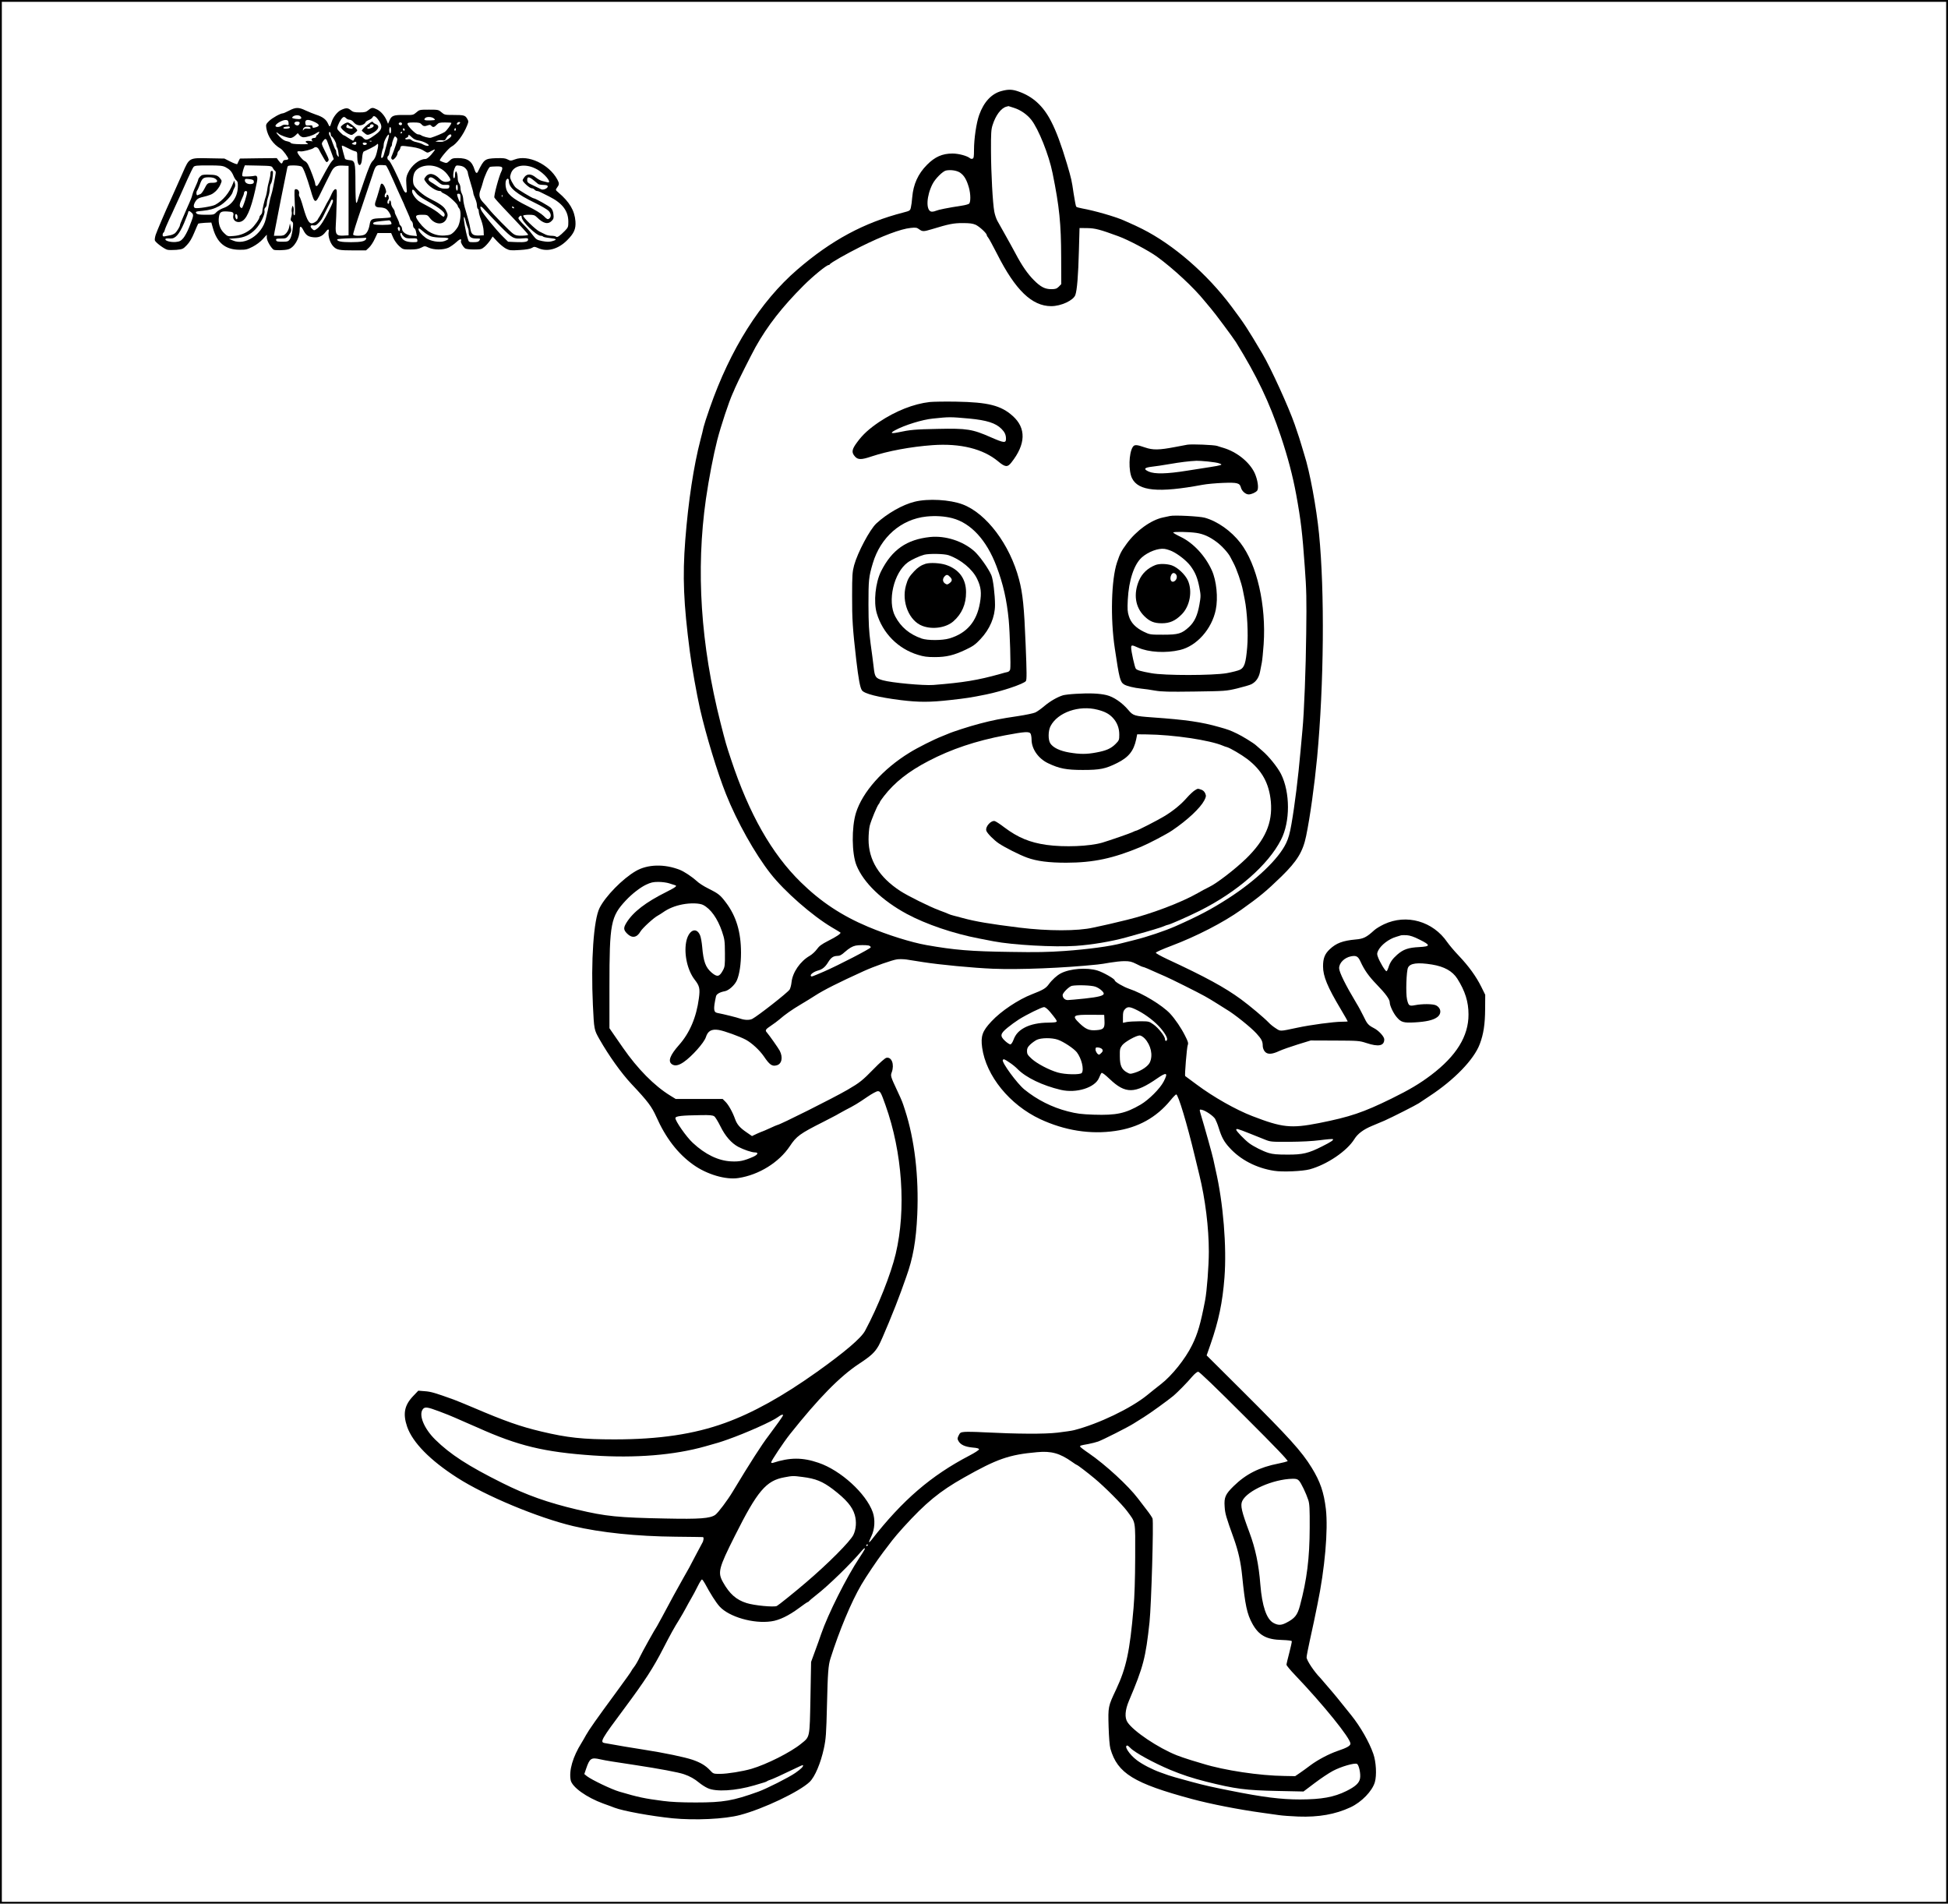
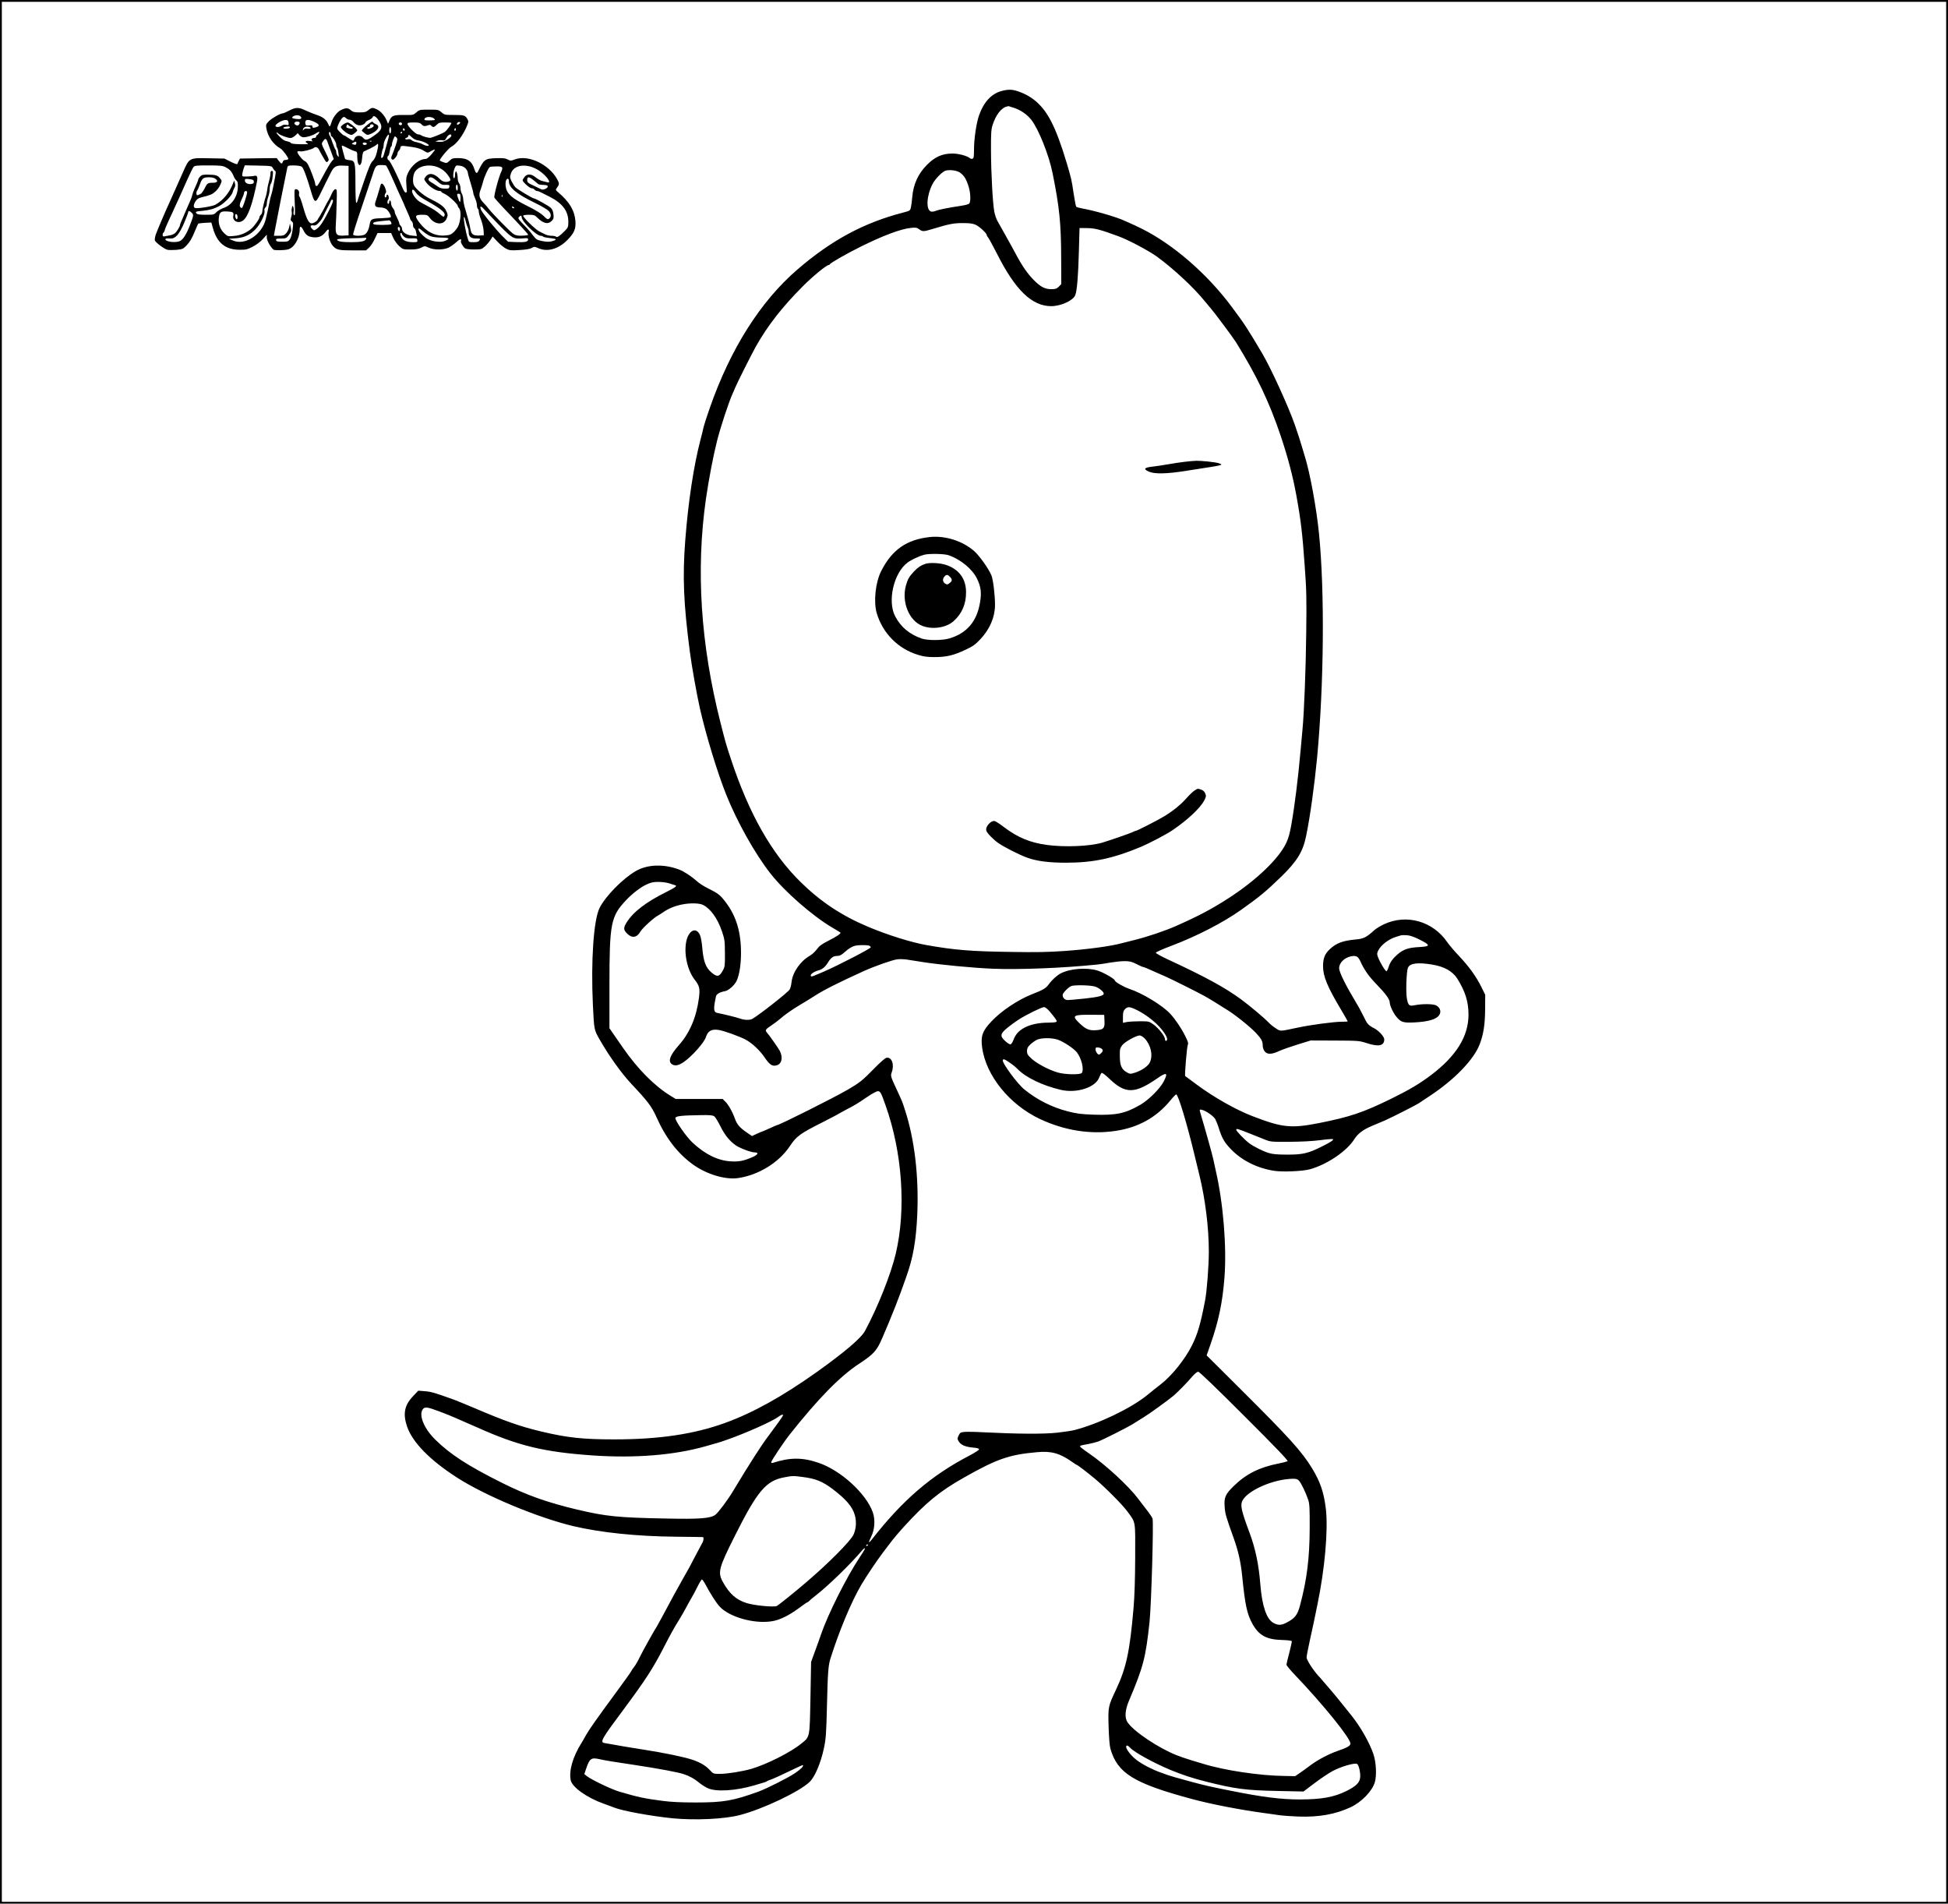
<svg xmlns="http://www.w3.org/2000/svg" version="1.0" width="2132pt" height="2083pt" viewBox="0 0 2132 2083" preserveAspectRatio="xMidYMid meet">
  <g transform="translate(0,2083) scale(0.1,-0.1)" fill="#000000" stroke="none">
    <path d="M0 10415 l0 -10415 10660 0 10660 0 0 10415 0 10415 -10660 0 -10660 0 0 -10415z m21300 0 l0 -10395 -10640 0 -10640 0 0 10395 0 10395 10640 0 10640 0 0 -10395z" />
    <path d="M10961 19834 c-109 -29 -193 -119 -244 -261 -31 -86 -57 -260 -57 -384 0 -71 -3 -91 -15 -95 -8 -4 -21 -2 -28 4 -32 27 -125 52 -192 52 -112 0 -193 -36 -280 -124 -97 -98 -149 -212 -161 -354 -3 -42 -10 -93 -15 -113 -8 -34 -12 -36 -81 -54 -432 -111 -790 -304 -1163 -626 -403 -348 -732 -868 -957 -1514 -33 -93 -63 -188 -68 -210 -4 -22 -19 -83 -33 -135 -75 -287 -134 -676 -167 -1100 -31 -401 -19 -691 50 -1220 21 -162 75 -465 111 -625 66 -289 189 -694 285 -935 119 -299 317 -653 488 -870 154 -196 455 -459 670 -587 48 -28 91 -54 94 -57 9 -10 -42 -45 -134 -91 -72 -37 -98 -56 -123 -91 -17 -24 -52 -57 -78 -72 -105 -60 -189 -182 -200 -290 -3 -31 -13 -67 -21 -80 -22 -34 -345 -287 -409 -321 -30 -15 -82 -14 -131 3 -36 13 -181 49 -250 62 -43 8 -46 42 -16 181 5 26 42 47 97 57 44 8 111 69 133 122 28 67 44 176 44 299 0 226 -52 399 -164 548 -63 84 -82 99 -196 156 -47 23 -103 59 -125 81 -43 40 -136 103 -182 121 -170 68 -357 63 -486 -13 -144 -84 -330 -274 -395 -403 -65 -130 -96 -577 -73 -1064 13 -268 13 -268 71 -371 105 -184 239 -371 350 -490 181 -192 222 -247 273 -360 102 -230 235 -404 404 -524 149 -107 357 -168 495 -146 224 34 444 171 562 348 73 110 110 137 366 266 85 44 160 82 165 87 6 4 42 24 80 44 94 48 134 72 239 144 50 34 100 61 113 61 27 0 35 -13 84 -152 185 -517 228 -1141 112 -1628 -53 -223 -195 -581 -335 -841 -42 -80 -222 -233 -529 -452 -377 -268 -700 -447 -1004 -557 -339 -123 -722 -180 -1210 -180 -345 0 -515 18 -800 86 -232 55 -399 114 -743 261 -95 40 -192 80 -215 88 -205 74 -249 87 -315 92 l-74 6 -58 -61 c-95 -100 -112 -193 -64 -334 60 -172 251 -367 546 -556 309 -199 885 -439 1272 -531 300 -71 695 -112 1121 -116 160 -2 293 -3 298 -4 12 -2 8 -40 -7 -64 -7 -12 -40 -74 -73 -137 -33 -63 -65 -124 -71 -135 -6 -11 -35 -63 -65 -115 -69 -122 -131 -235 -232 -425 -26 -49 -51 -94 -55 -100 -20 -27 -160 -278 -189 -339 -18 -39 -46 -87 -62 -107 -16 -20 -29 -40 -29 -43 0 -4 -73 -107 -163 -229 -220 -299 -300 -413 -333 -472 -15 -27 -37 -66 -49 -85 -96 -153 -140 -304 -119 -410 16 -75 173 -188 357 -255 56 -20 111 -40 122 -45 97 -37 401 -92 635 -116 245 -24 572 -9 740 36 255 67 649 255 761 362 58 56 121 205 156 367 22 105 26 150 34 481 8 345 14 427 38 503 96 303 227 618 338 807 48 83 177 274 238 354 33 44 78 102 99 130 21 28 78 94 125 146 244 268 395 392 659 541 364 206 496 252 802 279 156 15 250 -12 383 -106 26 -19 50 -34 53 -34 7 0 110 -78 194 -148 111 -92 300 -282 355 -356 97 -132 90 -92 89 -506 -1 -244 -7 -428 -18 -555 -41 -476 -79 -653 -191 -892 -88 -186 -88 -188 -82 -407 4 -120 11 -210 20 -241 77 -269 257 -379 892 -550 203 -55 517 -116 765 -150 63 -9 147 -21 185 -26 39 -6 135 -13 215 -16 222 -8 404 24 570 101 122 57 238 177 267 275 22 76 14 224 -17 311 -45 129 -140 295 -240 420 -153 191 -191 237 -207 255 -10 11 -43 49 -73 85 -30 36 -57 67 -60 70 -65 65 -150 192 -150 225 0 14 16 97 35 183 19 86 39 180 45 207 5 28 23 113 39 190 81 390 118 814 92 1043 -22 183 -61 299 -155 452 -111 180 -245 328 -761 842 l-389 387 43 123 c89 256 131 457 152 728 26 337 -13 816 -96 1175 -9 39 -21 93 -26 120 -10 48 -94 349 -140 501 -13 44 -12 47 16 40 44 -11 123 -66 144 -99 10 -18 28 -62 39 -98 31 -101 58 -152 118 -217 119 -132 294 -223 488 -253 91 -15 312 -5 390 16 190 52 408 200 489 331 36 58 98 105 192 144 44 18 107 45 140 59 79 35 338 166 373 189 15 10 68 45 117 78 273 179 487 401 550 569 42 110 58 219 59 385 l1 155 -43 87 c-56 113 -136 224 -246 340 -49 51 -105 118 -126 148 -157 230 -446 312 -692 197 -40 -19 -89 -48 -108 -66 -84 -77 -118 -94 -204 -101 -141 -13 -212 -40 -283 -107 -54 -51 -73 -99 -73 -187 0 -108 48 -225 194 -469 42 -71 76 -130 76 -133 0 -2 -29 -4 -64 -4 -87 0 -344 -34 -491 -66 -193 -41 -179 -40 -232 -6 -27 17 -62 45 -78 63 -50 52 -204 182 -305 256 -175 128 -387 244 -803 437 -70 33 -127 64 -127 71 0 7 75 40 168 75 278 105 569 255 765 394 205 146 274 203 441 365 172 168 236 272 271 444 43 207 91 555 120 857 75 801 84 1812 21 2450 -29 289 -101 680 -161 865 -7 22 -21 67 -30 100 -16 56 -32 105 -75 230 -65 188 -261 618 -354 775 -167 282 -195 325 -338 516 -266 357 -635 677 -977 849 -47 23 -108 53 -136 64 -27 12 -59 26 -70 31 -97 42 -317 105 -450 129 -32 6 -62 14 -66 19 -5 4 -17 70 -29 146 -21 145 -24 157 -72 321 -63 211 -118 360 -175 469 -86 168 -201 272 -359 326 -67 23 -109 24 -183 4z m139 -185 c71 -23 140 -71 187 -130 79 -100 193 -384 233 -584 75 -369 93 -552 94 -922 l1 -292 -27 -28 c-23 -22 -36 -27 -80 -27 -70 -1 -119 24 -193 99 -68 68 -131 159 -200 290 -27 50 -77 142 -113 205 -35 63 -75 133 -87 155 -12 22 -27 67 -33 100 -17 92 -35 415 -36 665 -1 189 2 234 17 280 34 109 94 188 152 203 11 2 20 5 21 6 0 0 29 -8 64 -20z m-586 -713 c41 -31 66 -75 90 -158 20 -70 21 -161 2 -177 -8 -6 -42 -16 -77 -21 -156 -24 -256 -44 -287 -57 -18 -8 -42 -11 -52 -8 -58 18 -50 172 16 301 30 59 110 139 147 148 55 11 126 0 161 -28z m163 -565 c42 -19 123 -94 123 -114 0 -6 7 -18 16 -28 8 -9 52 -90 98 -180 199 -394 381 -569 591 -569 108 0 243 63 264 122 19 53 32 213 39 483 l7 250 85 -1 c84 -1 139 -15 340 -89 110 -40 332 -158 422 -223 180 -131 406 -341 523 -487 22 -27 54 -65 71 -85 38 -43 240 -315 271 -364 230 -372 364 -652 492 -1032 76 -228 129 -428 167 -634 52 -284 68 -423 94 -790 19 -256 21 -353 16 -730 -4 -380 -23 -869 -41 -1055 -3 -33 -13 -136 -21 -230 -26 -294 -64 -600 -100 -804 -17 -98 -32 -153 -58 -207 -82 -173 -331 -410 -636 -606 -184 -118 -318 -189 -575 -303 -116 -51 -308 -116 -450 -151 -55 -13 -116 -29 -135 -34 -124 -34 -376 -68 -634 -86 -169 -12 -307 -15 -586 -10 -440 6 -615 21 -921 75 -165 29 -424 110 -638 200 -288 121 -519 274 -737 488 -318 311 -566 748 -763 1343 -55 165 -59 181 -115 400 -218 859 -271 1672 -160 2450 33 227 82 480 124 645 41 158 128 420 169 510 6 11 17 38 26 60 27 64 172 352 224 447 131 234 292 440 526 674 101 101 251 224 274 224 5 0 11 3 13 8 6 15 178 113 334 191 243 121 442 196 551 207 56 6 68 4 93 -15 36 -26 48 -26 135 0 190 58 240 68 340 68 77 0 109 -4 142 -18z m-3352 -7207 c28 -9 56 -18 63 -20 27 -7 8 -22 -91 -72 -231 -115 -367 -220 -441 -339 -34 -56 -33 -78 8 -119 53 -53 107 -45 146 24 22 37 146 151 191 174 13 7 38 23 54 34 59 42 131 72 215 88 88 17 185 14 225 -6 84 -43 158 -148 207 -290 29 -87 31 -103 32 -238 1 -131 -1 -149 -21 -186 -39 -73 -63 -78 -123 -28 -68 58 -91 121 -105 284 -4 47 -14 102 -22 123 -41 102 -130 59 -154 -74 -24 -134 16 -309 94 -409 53 -68 60 -97 46 -203 -27 -207 -100 -379 -217 -511 -100 -113 -125 -180 -77 -212 32 -21 73 -13 128 25 89 61 223 212 242 271 22 70 62 92 141 80 61 -10 229 -71 297 -107 67 -37 149 -113 197 -182 62 -92 90 -112 140 -98 56 14 71 86 34 159 -14 27 -115 171 -140 199 -23 25 -17 35 43 75 32 21 73 52 93 69 59 52 140 109 235 165 50 29 120 73 156 96 94 61 257 143 532 268 117 53 316 123 367 129 25 3 70 2 100 -2 30 -5 114 -18 185 -29 178 -28 543 -63 760 -72 290 -12 781 8 1145 46 30 3 93 12 140 21 47 8 117 16 155 16 59 0 80 -5 132 -31 34 -18 66 -32 71 -32 9 0 74 -27 167 -70 22 -10 58 -26 80 -35 54 -23 355 -173 430 -215 33 -18 96 -56 140 -84 43 -28 87 -55 97 -61 80 -46 266 -194 328 -262 57 -62 70 -88 70 -137 0 -19 9 -45 21 -60 28 -36 78 -35 160 4 35 16 127 48 204 72 l140 43 265 -1 c258 -1 267 -2 345 -27 133 -44 195 -31 195 40 0 30 -60 96 -113 123 -62 32 -75 47 -114 130 -20 41 -55 107 -79 145 -118 197 -187 336 -188 381 0 58 58 116 131 130 57 11 77 -1 103 -58 42 -92 90 -160 175 -248 101 -104 145 -165 145 -199 0 -34 39 -117 75 -159 48 -58 75 -66 200 -59 122 7 199 24 243 56 52 37 46 102 -13 131 -34 16 -150 17 -230 1 -62 -12 -70 -5 -86 64 -15 67 -7 309 11 347 23 49 105 59 262 34 135 -22 224 -72 277 -154 86 -136 123 -253 123 -392 1 -238 -133 -454 -409 -663 -126 -95 -237 -161 -432 -257 -312 -153 -454 -201 -796 -269 -306 -60 -401 -50 -730 77 -181 70 -423 207 -607 344 -68 50 -125 92 -127 94 -7 6 18 311 28 338 9 21 4 39 -30 105 -41 82 -108 181 -163 240 -85 91 -302 223 -447 271 -62 21 -159 77 -159 93 0 16 -126 88 -188 107 -116 36 -300 22 -401 -30 -43 -22 -97 -71 -135 -123 -30 -41 -62 -60 -181 -106 -150 -58 -339 -184 -444 -297 -100 -106 -119 -161 -102 -287 43 -309 301 -626 636 -783 267 -124 547 -169 820 -129 251 36 451 147 605 335 29 36 58 65 63 65 22 0 119 -324 202 -670 25 -104 48 -199 51 -210 65 -265 104 -576 104 -841 0 -154 -21 -431 -41 -534 -49 -255 -81 -366 -143 -490 -73 -149 -222 -335 -341 -426 -38 -30 -106 -83 -149 -119 -178 -145 -534 -316 -801 -384 -22 -6 -103 -18 -180 -27 -145 -17 -439 -15 -815 4 -85 5 -177 6 -203 4 -44 -4 -50 -8 -65 -39 -15 -31 -15 -37 -2 -61 23 -41 72 -63 153 -71 51 -4 72 -10 72 -20 0 -7 -47 -38 -105 -68 -420 -219 -732 -487 -1072 -923 -35 -44 -35 -29 -1 41 37 76 43 182 15 262 -73 205 -351 459 -594 541 -175 60 -312 60 -500 -1 -10 -3 -18 0 -18 6 0 16 136 220 204 306 314 395 547 633 756 771 134 88 174 126 217 201 35 63 182 418 243 588 16 44 42 117 58 162 74 205 108 394 121 683 18 417 -29 821 -135 1146 -29 89 -27 87 -84 209 -74 158 -75 163 -60 203 31 86 -2 171 -60 157 -14 -3 -74 -56 -135 -119 -128 -131 -156 -153 -290 -231 -151 -88 -744 -385 -768 -385 -3 0 -40 -16 -81 -35 -42 -19 -78 -35 -81 -35 -2 0 -29 -11 -60 -25 l-55 -26 -58 40 c-75 51 -105 86 -127 146 -27 77 -74 160 -107 191 l-29 29 -257 0 -257 0 -60 37 c-174 107 -357 292 -517 523 -22 33 -65 95 -95 137 l-53 77 0 458 c0 691 14 764 182 943 67 71 155 139 218 169 53 25 78 31 135 31 39 0 93 -7 120 -16z m8211 -615 c123 -61 122 -75 -3 -82 -121 -6 -174 -25 -241 -83 -54 -48 -79 -84 -97 -143 -6 -19 -15 -36 -20 -38 -12 -4 -76 103 -95 158 -11 30 -10 40 5 70 31 60 116 125 195 148 25 7 50 15 55 17 6 2 33 2 61 1 37 -3 77 -16 140 -48z m-6028 -65 c12 -4 22 -12 22 -20 0 -13 -356 -197 -510 -264 -142 -61 -139 -60 -146 -48 -9 15 33 46 81 59 45 12 77 38 108 89 31 51 57 69 98 70 29 0 48 9 85 43 49 43 82 62 119 70 31 7 118 7 143 1z m2479 -450 c42 -14 92 -55 93 -76 1 -23 -58 -38 -205 -54 -88 -9 -173 -17 -189 -17 -31 0 -56 24 -56 55 0 24 72 95 102 101 60 11 210 6 255 -9z m-495 -276 c25 -29 52 -65 62 -79 15 -24 15 -27 1 -33 -9 -3 -46 -6 -82 -6 -100 0 -192 -19 -257 -53 -66 -35 -102 -75 -125 -138 -9 -24 -23 -45 -32 -47 -8 -1 -34 15 -58 37 -59 55 -55 79 25 145 34 28 90 69 125 91 88 55 249 134 275 135 14 0 38 -19 66 -52z m936 27 c84 -39 184 -110 249 -178 61 -63 104 -132 96 -154 -7 -20 -23 -15 -23 7 0 31 -73 124 -127 161 -47 33 -51 34 -148 34 -55 0 -119 -4 -142 -8 l-43 -9 0 63 c0 51 4 67 22 86 27 29 50 29 116 -2z m-340 -124 c4 -81 -9 -97 -85 -103 -80 -7 -117 8 -185 72 -93 89 -79 98 137 96 l130 -1 3 -64z m439 -193 c70 -74 94 -186 57 -264 -19 -40 -88 -88 -161 -111 -52 -16 -56 -16 -88 2 -58 31 -79 76 -79 176 -1 78 1 88 26 122 30 38 153 107 192 107 12 0 36 -15 53 -32z m-951 -14 c64 -22 177 -97 210 -139 51 -68 80 -185 54 -225 -14 -22 -185 -19 -265 5 -96 28 -224 96 -282 148 -46 42 -53 54 -53 86 0 29 7 44 35 71 19 18 52 42 72 52 49 23 163 24 229 2z m488 -106 c8 -13 6 -22 -8 -37 -11 -12 -23 -21 -27 -21 -16 0 -39 33 -39 56 0 22 4 25 31 22 18 -2 37 -11 43 -20z m-1016 -144 c30 -19 70 -52 90 -73 91 -92 271 -179 470 -226 173 -41 378 24 421 132 9 23 21 47 26 52 7 7 37 -16 90 -66 172 -164 275 -163 520 7 104 72 122 64 71 -34 -40 -78 -163 -200 -251 -252 -168 -98 -266 -119 -515 -111 -139 5 -184 11 -283 36 -175 45 -337 127 -476 240 -79 64 -250 298 -236 322 9 14 17 11 73 -27z m-3231 -589 c12 -8 42 -58 68 -110 52 -106 120 -184 195 -224 62 -32 147 -61 182 -61 43 0 34 -24 -19 -48 -100 -44 -151 -55 -242 -50 -140 7 -283 76 -419 203 -70 64 -195 244 -190 272 4 21 69 28 278 31 97 2 130 -1 147 -13z m5858 -187 c55 -22 129 -52 165 -66 64 -26 70 -27 270 -26 130 1 254 7 338 18 74 10 137 15 140 11 10 -9 -20 -30 -118 -79 -148 -75 -213 -91 -380 -90 -110 0 -159 4 -205 18 -61 18 -168 72 -215 108 -50 38 -140 132 -140 145 0 17 11 14 145 -39z m-56 -3093 c353 -352 482 -488 473 -494 -8 -4 -52 -16 -98 -25 -211 -41 -357 -115 -492 -247 -90 -88 -106 -123 -99 -223 5 -79 13 -108 102 -355 48 -136 75 -255 90 -406 32 -318 53 -415 111 -521 71 -129 155 -175 327 -179 59 -2 103 -7 105 -13 2 -6 -11 -63 -27 -126 -17 -64 -31 -123 -31 -132 0 -8 42 -59 93 -112 310 -325 607 -692 607 -751 0 -24 -39 -46 -140 -80 -96 -33 -215 -96 -295 -155 -38 -29 -92 -68 -120 -87 l-50 -34 -115 2 c-273 3 -660 61 -895 134 -16 5 -75 23 -130 39 -55 17 -125 41 -155 53 -204 81 -475 263 -540 362 -33 50 -27 133 16 235 158 372 183 471 225 860 20 192 46 1092 33 1134 -4 12 -34 57 -68 100 -34 43 -75 97 -92 120 -106 140 -354 368 -537 494 -51 34 -93 67 -95 72 -4 12 2 14 88 29 36 7 85 19 110 28 56 21 318 153 385 195 28 17 79 49 115 72 67 41 265 185 323 233 48 41 156 151 206 211 27 31 53 52 65 52 13 0 188 -168 505 -485z m-8811 51 c64 -24 142 -55 172 -69 30 -13 89 -39 130 -57 41 -17 93 -40 115 -50 447 -201 730 -269 1266 -306 460 -31 887 3 1229 100 134 37 160 45 242 74 202 71 494 201 555 248 30 23 53 31 53 18 0 -9 -79 -119 -158 -224 -74 -96 -205 -300 -391 -609 -58 -97 -162 -235 -193 -257 -56 -39 -170 -48 -543 -40 -519 10 -652 23 -965 97 -326 77 -557 159 -825 293 -371 185 -566 311 -731 473 -122 120 -183 267 -138 331 22 31 49 28 182 -22z m3973 -717 c146 -18 221 -49 334 -134 145 -111 214 -191 240 -282 21 -72 15 -155 -15 -218 -35 -72 -280 -318 -525 -526 -124 -106 -295 -243 -313 -252 -32 -15 -247 5 -331 32 -113 35 -187 101 -258 228 -60 107 -49 152 130 508 246 491 342 604 542 640 90 17 96 17 196 4z m5436 -41 c24 -26 78 -139 102 -213 13 -41 16 -94 15 -300 -1 -335 -30 -569 -107 -856 -28 -104 -57 -139 -154 -188 -54 -27 -88 -26 -138 2 -74 42 -122 184 -141 417 -17 221 -54 396 -119 570 -87 233 -102 297 -79 346 54 114 338 239 550 243 40 1 55 -4 71 -21z m-4717 -702 c0 -3 -4 -8 -10 -11 -5 -3 -10 -1 -10 4 0 6 5 11 10 11 6 0 10 -2 10 -4z m-40 -55 c-5 -11 -29 -48 -52 -83 -142 -213 -347 -622 -421 -838 -14 -41 -44 -127 -68 -190 l-42 -115 -7 -391 c-9 -448 -4 -425 -103 -505 -114 -93 -376 -225 -543 -274 -96 -28 -265 -55 -342 -55 -73 0 -75 0 -111 39 -49 52 -102 84 -191 115 -90 30 -304 75 -535 111 -143 22 -266 43 -427 72 -55 10 -40 37 218 383 223 300 314 440 424 655 79 153 119 226 175 315 22 36 53 90 69 120 16 30 43 80 61 110 18 30 50 90 71 133 21 42 42 76 47 74 5 -1 19 -21 31 -42 59 -111 122 -210 161 -253 103 -114 372 -192 567 -163 87 12 190 62 302 145 48 36 92 66 96 66 5 0 10 4 12 8 2 4 37 34 78 66 136 105 383 346 505 491 24 29 40 32 25 6z m2911 -2167 c47 -50 253 -163 439 -241 128 -53 240 -90 390 -128 319 -80 435 -95 781 -102 l285 -6 122 92 c67 51 156 110 199 133 90 48 239 91 265 77 21 -12 42 -108 33 -158 -8 -51 -51 -90 -150 -139 -136 -67 -269 -91 -505 -92 -212 0 -410 25 -768 97 -207 41 -273 56 -422 96 -177 48 -214 59 -253 72 -23 9 -62 23 -87 31 -85 30 -195 86 -257 133 -83 62 -147 161 -104 161 4 0 18 -12 32 -26z m-5801 -125 c51 -12 156 -29 385 -63 257 -39 472 -79 531 -100 65 -22 117 -52 165 -92 24 -20 67 -48 94 -60 90 -43 304 -30 510 30 116 34 130 38 140 46 6 4 21 11 35 15 26 8 125 53 270 123 46 23 86 40 87 38 11 -11 -19 -42 -83 -86 -72 -50 -314 -172 -405 -205 -278 -100 -382 -118 -684 -118 -160 0 -270 5 -360 17 -200 26 -268 40 -475 101 -87 25 -305 130 -357 170 l-28 23 19 56 c40 118 56 128 156 105z" />
-     <path d="M10175 16431 c-176 -20 -373 -98 -554 -219 -109 -74 -178 -136 -240 -221 -59 -79 -64 -111 -24 -156 32 -37 71 -37 180 0 180 60 432 107 668 124 306 22 555 -40 720 -178 75 -63 102 -66 143 -13 160 201 165 378 15 511 -128 115 -270 150 -618 156 -121 2 -251 0 -290 -4z m434 -181 c189 -18 289 -49 352 -113 35 -35 49 -65 49 -108 0 -49 -21 -47 -165 16 -202 89 -261 99 -582 92 -248 -5 -299 -9 -439 -39 -73 -15 -84 -6 -28 24 103 56 299 117 414 128 183 19 185 19 399 0z" />
-     <path d="M12995 15964 c-16 -3 -77 -14 -133 -25 -176 -34 -245 -35 -331 -5 -92 32 -116 33 -134 4 -43 -69 -47 -259 -8 -340 69 -142 290 -163 771 -73 47 9 148 18 225 21 159 6 184 -1 197 -53 10 -37 51 -73 84 -73 29 0 75 20 92 40 21 24 8 117 -26 193 -55 119 -194 232 -342 276 -19 6 -51 15 -70 22 -36 11 -272 21 -325 13z m226 -184 c52 -5 109 -14 125 -21 27 -10 27 -12 9 -19 -11 -4 -58 -13 -105 -20 -47 -7 -165 -25 -262 -41 -217 -35 -351 -38 -416 -9 -60 27 -50 43 34 53 38 4 125 17 194 29 115 20 220 33 295 36 17 1 73 -3 126 -8z" />
-     <path d="M10010 15340 c-132 -32 -301 -129 -419 -238 -71 -66 -204 -316 -243 -457 -19 -72 -22 -105 -22 -335 -1 -252 6 -359 45 -699 25 -212 42 -304 62 -334 25 -38 179 -77 427 -108 195 -24 319 -24 540 1 180 20 225 27 393 61 177 36 415 117 435 147 10 16 10 90 -3 403 -16 405 -31 554 -72 709 -100 381 -357 723 -618 821 -139 52 -377 66 -525 29z m412 -180 c204 -53 376 -240 484 -526 74 -196 113 -370 134 -589 13 -140 24 -508 16 -539 -3 -14 -15 -26 -28 -29 -13 -2 -50 -12 -83 -22 -244 -68 -400 -94 -730 -120 -110 -8 -456 24 -552 51 -81 23 -89 35 -101 144 -6 52 -21 169 -34 260 -18 136 -22 211 -23 425 0 268 3 301 47 450 85 287 310 484 588 513 97 10 198 4 282 -18z" />
+     <path d="M12995 15964 z m226 -184 c52 -5 109 -14 125 -21 27 -10 27 -12 9 -19 -11 -4 -58 -13 -105 -20 -47 -7 -165 -25 -262 -41 -217 -35 -351 -38 -416 -9 -60 27 -50 43 34 53 38 4 125 17 194 29 115 20 220 33 295 36 17 1 73 -3 126 -8z" />
    <path d="M10180 14954 c-257 -27 -418 -139 -537 -375 -62 -125 -84 -335 -47 -460 65 -218 233 -388 450 -454 64 -20 101 -25 185 -25 127 0 210 20 340 82 78 37 105 56 160 115 102 108 159 242 159 374 0 111 -21 282 -40 325 -33 76 -130 212 -187 263 -124 110 -315 172 -483 155z m201 -199 c135 -47 263 -153 314 -261 42 -88 49 -151 30 -261 -35 -205 -145 -333 -335 -389 -77 -23 -240 -23 -303 -1 -134 47 -227 125 -289 242 -89 166 -16 480 137 591 41 30 127 70 180 84 54 14 219 11 266 -5z" />
    <path d="M10130 14661 c-47 -15 -85 -39 -126 -83 -54 -58 -69 -83 -89 -155 -50 -179 35 -388 181 -442 111 -42 259 -20 339 51 92 81 139 188 138 318 0 147 -77 251 -220 299 -64 21 -172 27 -223 12z m270 -146 c26 -28 22 -46 -16 -72 -17 -11 -23 -10 -42 3 -26 18 -28 50 -5 76 22 24 35 23 63 -7z" />
-     <path d="M12805 15184 c-11 -2 -45 -9 -75 -16 -132 -27 -295 -145 -398 -286 -61 -84 -73 -106 -107 -207 -62 -186 -74 -610 -24 -940 49 -331 59 -367 101 -394 28 -18 110 -38 188 -46 36 -3 104 -13 153 -22 72 -12 149 -14 430 -10 335 5 345 5 467 34 69 17 139 37 156 46 50 26 81 71 94 134 6 32 15 78 20 103 5 25 14 115 20 200 29 426 -73 874 -254 1109 -101 131 -252 238 -391 276 -58 16 -334 30 -380 19z m288 -185 c79 -12 144 -41 222 -99 55 -40 127 -119 150 -164 8 -15 24 -45 34 -65 36 -67 88 -217 104 -301 3 -14 12 -59 20 -100 27 -133 40 -376 27 -523 -15 -173 -30 -220 -78 -245 -20 -10 -86 -27 -147 -38 -153 -26 -680 -27 -825 0 -112 20 -155 32 -169 49 -12 15 -51 189 -51 230 0 31 9 31 75 1 116 -52 305 -63 460 -26 182 43 348 229 391 440 27 130 8 319 -43 431 -73 161 -203 300 -342 367 -44 21 -80 42 -81 47 0 11 172 8 253 -4z m-265 -201 c69 -33 158 -103 201 -160 52 -70 77 -129 98 -238 16 -84 16 -95 0 -186 -21 -119 -54 -189 -113 -244 -80 -74 -117 -85 -284 -85 -144 0 -146 1 -213 33 -87 43 -140 97 -162 170 -15 46 -17 77 -12 178 11 215 69 389 154 465 71 62 178 102 248 93 22 -3 59 -15 83 -26z" />
-     <path d="M12645 14647 c-83 -33 -144 -90 -178 -167 -64 -148 -43 -294 57 -392 59 -58 107 -78 192 -78 86 0 148 27 216 96 91 90 121 255 69 372 -30 66 -113 144 -177 166 -55 18 -136 20 -179 3z m223 -99 c18 -18 15 -53 -7 -72 -38 -34 -68 14 -41 65 12 22 30 25 48 7z" />
-     <path d="M11775 13238 c-60 -3 -124 -11 -141 -16 -64 -20 -141 -65 -203 -117 -35 -30 -80 -62 -100 -71 -19 -9 -105 -27 -191 -40 -190 -28 -272 -44 -420 -83 -108 -28 -300 -90 -345 -111 -11 -5 -43 -18 -71 -29 -80 -31 -264 -123 -350 -177 -292 -179 -515 -431 -586 -659 -49 -160 -46 -446 6 -574 77 -190 280 -385 550 -531 212 -114 513 -216 791 -269 61 -12 133 -25 160 -31 207 -40 666 -66 897 -50 178 12 392 48 558 94 25 7 74 21 110 31 130 35 266 76 298 90 18 8 37 15 42 15 17 0 224 91 350 154 410 205 750 502 890 777 102 198 101 518 0 720 -38 74 -132 192 -205 254 -32 28 -63 55 -69 60 -24 23 -154 103 -208 128 -77 37 -100 45 -193 71 -196 56 -363 80 -730 106 -198 14 -214 19 -265 80 -68 81 -163 146 -240 164 -79 19 -189 23 -335 14z m238 -174 c78 -20 124 -44 164 -86 48 -50 73 -113 73 -185 0 -60 -2 -65 -41 -104 -50 -50 -102 -73 -211 -93 -107 -20 -176 -20 -296 0 -104 18 -176 53 -207 100 -25 38 -24 139 3 189 78 150 312 232 515 179z m-733 -263 c5 -11 10 -39 10 -63 0 -103 74 -209 182 -260 122 -58 199 -73 378 -73 191 0 248 12 377 76 126 63 181 132 208 259 l11 55 102 -1 c296 -3 695 -63 837 -124 11 -5 30 -12 43 -15 36 -10 157 -81 222 -130 162 -124 240 -265 259 -468 20 -231 -61 -417 -271 -622 -120 -116 -322 -272 -405 -311 -31 -15 -88 -45 -125 -67 -180 -103 -513 -229 -773 -292 -38 -9 -95 -23 -125 -30 -30 -8 -89 -21 -130 -30 -41 -9 -93 -20 -115 -25 -167 -39 -496 -39 -810 0 -327 41 -476 66 -620 105 -33 9 -77 20 -98 26 -21 5 -45 13 -55 18 -9 5 -55 23 -102 40 -107 40 -345 158 -426 211 -233 152 -348 339 -348 565 0 55 6 123 13 150 17 64 80 215 98 236 7 8 13 19 13 23 0 4 20 33 44 64 117 151 269 271 488 385 249 130 517 220 838 281 219 41 265 44 280 17z" />
    <path d="M13075 12181 c-16 -10 -55 -46 -85 -80 -65 -74 -148 -142 -245 -201 -70 -43 -298 -160 -312 -160 -5 0 -21 -7 -37 -15 -25 -13 -248 -90 -331 -115 -139 -41 -416 -52 -611 -25 -183 26 -313 80 -461 191 -45 35 -92 65 -104 69 -41 13 -108 -61 -94 -105 9 -28 82 -102 137 -139 71 -47 223 -124 308 -155 106 -39 239 -56 430 -56 299 1 511 46 820 175 84 35 282 139 340 179 167 113 306 244 350 327 21 41 22 50 11 77 -8 19 -24 35 -43 41 -40 14 -38 14 -73 -8z" />
    <path d="M3165 19620 c-31 -16 -62 -30 -69 -30 -26 0 -116 -50 -151 -84 -34 -34 -36 -39 -30 -79 15 -91 76 -178 156 -223 25 -14 90 -104 84 -114 -4 -6 -17 -10 -30 -10 -15 0 -26 -7 -30 -20 -9 -27 -17 -25 -44 10 l-22 30 -202 -2 -201 -3 -13 -25 c-7 -14 -14 -29 -16 -35 -2 -5 -34 6 -72 25 l-69 35 -164 3 c-224 5 -219 8 -292 -158 -22 -49 -58 -132 -81 -182 -22 -51 -47 -106 -55 -123 -52 -112 -148 -337 -160 -374 -8 -25 -12 -52 -9 -62 8 -23 103 -94 137 -102 15 -4 59 -4 99 -1 68 7 73 9 114 52 30 31 55 73 81 136 21 50 40 94 43 98 3 3 37 8 75 10 l69 3 17 -60 c45 -162 136 -237 290 -238 70 -1 86 3 145 33 40 21 84 53 111 83 l44 49 0 -34 c0 -31 45 -109 74 -130 14 -9 115 -8 158 3 67 17 128 120 128 216 0 44 15 42 39 -4 28 -55 52 -73 108 -79 58 -7 101 10 135 56 27 37 42 38 35 3 -9 -44 16 -123 50 -158 38 -40 63 -45 227 -45 l132 0 32 30 c18 16 47 59 63 95 l31 65 74 0 75 0 23 -53 c13 -29 42 -69 65 -90 40 -36 43 -37 121 -37 61 0 90 5 120 20 38 20 39 20 82 0 57 -26 158 -26 215 -1 23 11 62 38 87 61 26 24 47 37 51 30 3 -5 3 -14 0 -20 -6 -10 20 -58 44 -77 9 -8 46 -13 98 -13 78 0 84 2 119 32 20 18 47 50 61 71 l25 39 51 -55 c29 -31 71 -65 95 -78 40 -20 52 -21 149 -15 70 4 116 12 134 23 26 16 30 15 69 -2 99 -45 220 -12 318 87 75 75 96 123 90 206 -9 118 -65 212 -186 315 -32 27 -33 30 -18 50 29 39 29 49 5 94 -91 166 -320 274 -465 218 -43 -16 -47 -16 -78 0 -25 14 -51 16 -128 14 -122 -5 -131 -12 -197 -147 -11 -24 -25 -17 -36 18 -29 97 -76 130 -185 130 -53 0 -64 -4 -90 -29 -28 -27 -33 -28 -65 -17 -19 7 -38 15 -41 19 -10 9 96 137 127 152 57 30 131 130 172 233 16 41 16 45 0 73 -22 37 -35 41 -151 41 -92 0 -98 1 -130 29 -32 28 -36 29 -137 29 -102 0 -105 -1 -138 -30 -34 -29 -37 -30 -133 -28 -115 1 -139 -7 -161 -60 l-16 -37 -14 34 c-22 53 -63 101 -104 122 -50 25 -61 24 -97 -6 -25 -21 -40 -25 -97 -25 -57 0 -72 4 -97 25 -31 27 -55 26 -110 -1 -37 -19 -83 -78 -98 -127 -20 -62 -21 -62 -40 -20 -21 47 -59 75 -131 98 -30 10 -81 31 -114 46 -76 37 -109 36 -180 -1z m125 -65 c20 -24 1 -33 -52 -26 -31 4 -45 10 -40 17 17 26 74 31 92 9z m844 -28 c58 -76 53 -114 -23 -169 -90 -65 -107 -69 -138 -35 -27 32 -80 26 -93 -9 -5 -13 -12 -24 -16 -24 -3 0 -26 14 -51 30 -24 17 -47 30 -52 30 -4 0 -22 16 -41 35 -33 34 -34 36 -21 73 18 48 49 92 65 92 8 0 19 -7 26 -15 7 -8 23 -15 35 -15 13 0 33 -11 44 -26 27 -34 68 -45 104 -27 15 7 27 18 27 24 0 5 16 17 35 25 20 8 38 21 42 29 9 24 30 17 57 -18z m616 6 c18 -17 16 -18 -37 -20 -63 -3 -79 3 -62 23 16 20 76 18 99 -3z m-1592 -46 c3 -27 2 -29 -25 -23 -18 4 -35 1 -48 -8 -22 -17 -61 -21 -69 -7 -12 19 75 72 114 68 19 -1 26 -8 28 -30z m275 13 c69 -31 73 -51 15 -65 -22 -6 -28 -4 -28 10 0 13 -8 16 -37 13 -34 -3 -38 0 -41 21 -7 44 24 50 91 21z m-153 -14 c0 -7 -6 -19 -13 -25 -17 -13 -54 10 -43 27 10 17 56 15 56 -2z m1744 -13 c-13 -10 -20 -10 -23 -2 -4 14 19 30 33 22 5 -3 1 -12 -10 -20z m-624 2 c0 -8 -6 -15 -14 -15 -17 0 -28 14 -19 24 12 12 33 6 33 -9z m213 -5 c19 -22 34 -25 71 -11 18 7 28 6 36 -5 18 -20 33 -18 60 11 21 22 32 25 92 25 37 0 68 -2 68 -5 0 -15 -53 -87 -74 -100 -22 -14 -103 -48 -149 -62 -19 -6 -94 14 -111 29 -6 4 -20 8 -32 8 -24 0 -114 90 -114 115 0 12 13 15 68 15 55 0 71 -4 85 -20z m-1440 -35 c1 -6 -15 -11 -35 -13 -43 -4 -52 15 -10 21 35 5 43 4 45 -8z m227 -7 c0 -6 -14 -8 -32 -6 -23 4 -37 0 -45 -11 -10 -14 -11 -13 -6 6 5 22 32 32 66 25 9 -3 17 -9 17 -14z m880 -23 c0 -19 -4 -35 -10 -35 -5 0 -10 16 -10 35 0 19 5 35 10 35 6 0 10 -16 10 -35z m150 4 c0 -5 -4 -9 -10 -9 -5 0 -10 7 -10 16 0 8 5 12 10 9 6 -3 10 -10 10 -16z m556 -6 c-10 -10 -19 5 -10 18 6 11 8 11 12 0 2 -7 1 -15 -2 -18z m-1498 -33 c-7 -11 -16 -20 -20 -20 -5 0 -8 -7 -8 -15 0 -9 -9 -15 -25 -15 -26 0 -35 -24 -12 -34 6 -3 -5 -3 -25 0 -49 8 -69 -4 -37 -22 21 -12 12 -13 -75 -12 -65 1 -100 6 -103 14 -2 6 -21 14 -41 18 -27 4 -50 19 -82 51 -40 41 -48 63 -11 32 22 -19 101 -47 131 -47 13 0 36 12 52 27 l27 26 19 -23 c10 -12 29 -22 43 -22 37 0 100 19 134 41 39 25 48 26 33 1z m132 -10 c0 -10 4 -20 8 -22 17 -7 52 -68 52 -90 0 -13 4 -28 9 -33 5 -6 12 -32 15 -60 6 -46 5 -48 -9 -31 -8 11 -15 30 -15 42 0 13 -4 25 -9 28 -4 3 -18 36 -31 73 -12 37 -26 72 -31 78 -12 13 -11 48 1 40 6 -3 10 -15 10 -25z m780 20 c0 -5 -5 -10 -11 -10 -5 0 -7 5 -4 10 3 6 8 10 11 10 2 0 4 -4 4 -10z m-166 -126 c-14 -49 -29 -102 -33 -118 -4 -16 -13 -32 -20 -34 -10 -3 -12 5 -6 39 4 24 11 52 16 61 5 9 9 32 9 50 0 33 50 123 57 102 2 -6 -8 -51 -23 -100z m346 39 c55 -8 132 -49 108 -58 -10 -4 -34 2 -55 13 -21 12 -55 23 -75 27 -21 3 -44 13 -53 21 -10 10 -24 14 -40 10 -13 -3 -26 -2 -29 3 -3 5 3 11 14 14 11 3 20 13 20 23 0 14 7 11 34 -15 23 -23 46 -34 76 -38z m360 52 c0 -18 -69 -63 -101 -66 -13 -1 -35 -1 -49 0 l-25 2 24 10 c14 5 37 7 52 4 24 -5 30 -2 43 23 20 39 56 56 56 27z m-610 -108 c-13 -39 -31 -87 -39 -105 -12 -26 -12 -35 -2 -45 10 -9 17 -6 37 16 13 15 24 36 24 46 0 10 6 24 14 31 8 6 16 21 18 33 3 25 11 25 125 9 68 -10 100 -20 151 -53 20 -13 27 -12 62 9 22 12 40 19 40 15 0 -5 -19 -30 -41 -56 -27 -30 -49 -47 -64 -47 -65 0 -152 -70 -190 -153 -18 -38 -22 -60 -18 -118 2 -39 5 -76 6 -81 1 -6 -4 -13 -10 -15 -8 -3 -21 13 -32 39 -73 172 -142 309 -158 315 -15 6 -18 39 -4 48 6 3 13 26 17 50 3 25 10 48 15 51 5 3 9 14 9 25 0 11 7 36 15 56 15 35 17 36 33 20 15 -16 15 -22 -8 -90z m-750 51 c5 -13 23 -63 41 -111 l32 -88 -20 -22 c-18 -21 -43 -61 -116 -197 -16 -30 -34 -61 -40 -67 -12 -16 -27 -7 -27 15 0 20 -52 161 -78 210 -9 17 -25 35 -34 38 -24 7 -91 91 -83 104 3 5 17 7 30 4 24 -6 131 21 150 38 18 16 42 8 56 -19 7 -16 29 -54 48 -87 30 -53 35 -57 49 -42 15 15 13 22 -17 83 -57 116 -55 108 -36 137 21 32 33 33 45 4z m487 -4 c-3 -3 -12 -4 -19 -1 -8 3 -5 6 6 6 11 1 17 -2 13 -5z m-167 -18 c0 -20 -11 -25 -35 -16 -19 7 -19 7 0 18 27 15 35 15 35 -2z m114 -5 c7 -11 -22 -23 -35 -15 -5 3 -9 9 -9 15 0 12 37 12 44 0z m110 -99 c-11 -46 -26 -75 -44 -92 -21 -19 -44 -73 -95 -220 -37 -107 -70 -205 -72 -217 -3 -13 -9 -23 -14 -23 -5 0 -9 93 -9 208 0 243 -4 255 -68 260 -24 2 -45 9 -46 15 -2 7 -12 40 -21 75 -10 34 -16 65 -13 68 3 3 30 -8 59 -24 30 -16 66 -32 82 -36 26 -6 27 -9 27 -64 0 -110 46 -120 53 -12 3 40 10 67 18 72 8 4 40 19 72 34 31 15 63 34 70 42 20 25 21 -11 1 -86z m98 -141 c4 -1 19 -26 33 -56 35 -76 75 -164 90 -200 8 -16 30 -65 49 -108 20 -42 36 -79 36 -82 0 -2 14 -33 30 -68 17 -36 30 -70 30 -75 0 -5 7 -15 15 -22 8 -7 15 -25 15 -41 0 -15 6 -32 14 -36 8 -4 18 -25 21 -47 l8 -39 -54 5 c-60 5 -109 39 -109 75 0 11 -7 26 -15 33 -8 7 -15 18 -15 25 0 8 -8 28 -17 47 -30 60 -33 68 -33 82 0 7 -9 25 -20 39 -11 14 -20 37 -20 50 0 14 -4 29 -10 32 -5 3 -10 -3 -10 -14 0 -12 -4 -21 -10 -21 -13 0 -13 33 0 46 11 11 2 54 -11 54 -5 0 -9 -7 -9 -15 0 -8 -4 -15 -10 -15 -14 0 -13 33 1 47 8 8 7 23 -6 57 -17 44 -41 60 -49 34 -2 -7 -12 -40 -21 -73 -9 -33 -24 -79 -32 -102 -20 -54 -7 -73 49 -73 21 0 50 -7 63 -16 26 -17 60 -77 52 -91 -3 -4 -49 -9 -103 -11 -108 -3 -119 -9 -129 -72 -10 -57 -33 -100 -61 -110 -37 -14 -114 -13 -119 3 -3 7 38 138 91 292 52 154 107 316 121 360 37 115 36 114 145 106z m-1754 -20 c46 -24 67 -46 88 -96 9 -22 23 -45 33 -51 12 -10 16 -27 14 -72 -3 -106 -67 -198 -157 -228 -28 -10 -63 -30 -78 -46 -25 -27 -30 -28 -116 -28 -67 0 -93 4 -102 15 -15 18 -6 22 65 28 79 8 127 21 184 52 60 33 138 114 148 154 3 14 12 35 19 46 9 14 11 30 5 50 l-8 30 -12 -30 c-41 -106 -110 -189 -196 -236 -33 -18 -197 -44 -220 -35 -20 7 -19 35 5 73 14 23 31 35 62 43 100 24 120 33 154 63 20 17 45 51 55 75 19 43 19 44 -2 70 -26 33 -46 40 -131 41 -57 1 -70 -2 -88 -21 -11 -12 -20 -26 -20 -31 0 -5 -7 -24 -15 -43 -8 -19 -21 -49 -29 -66 -8 -18 -18 -46 -22 -63 -3 -16 -18 -55 -32 -85 -13 -30 -28 -64 -33 -75 -4 -11 -22 -51 -38 -88 -17 -38 -31 -73 -31 -79 0 -16 -33 -71 -55 -90 -11 -9 -36 -20 -55 -23 -19 -3 -45 -8 -57 -11 -18 -3 -23 0 -23 15 0 11 4 22 9 25 5 3 12 17 15 31 3 13 25 64 47 112 23 48 50 106 59 128 10 22 34 74 53 115 18 41 58 129 87 195 30 66 60 128 68 138 13 15 34 17 164 17 126 0 154 -3 186 -19z m518 -10 c7 -13 18 -27 24 -31 13 -8 12 -11 -20 -175 -6 -33 -16 -73 -22 -90 -6 -16 -14 -50 -18 -75 -10 -51 -26 -124 -42 -190 -42 -169 -226 -289 -358 -232 l-45 19 76 6 c91 6 155 36 216 99 52 54 105 163 98 199 -4 17 0 30 10 39 8 7 15 25 15 41 0 16 7 50 16 76 9 26 17 66 16 88 0 22 6 47 13 55 7 8 16 43 19 78 6 52 5 62 -9 62 -10 0 -15 -9 -15 -28 0 -16 -6 -51 -14 -78 -8 -27 -18 -71 -21 -99 -4 -27 -10 -59 -14 -70 -13 -31 -41 -151 -41 -173 0 -11 -7 -25 -15 -32 -8 -7 -15 -18 -15 -26 0 -20 -56 -99 -92 -129 -54 -45 -119 -72 -190 -77 -66 -6 -67 -5 -106 32 -46 44 -66 109 -56 176 8 53 23 64 90 60 65 -3 75 -10 67 -47 -11 -57 53 -90 105 -53 55 38 105 176 154 423 11 56 2 76 -32 66 -16 -4 -81 -8 -114 -6 -15 1 -18 7 -13 34 3 17 10 44 16 60 l11 28 147 -3 c144 -3 148 -4 159 -27z m317 15 c18 -14 55 -114 97 -256 43 -151 52 -153 110 -32 38 78 79 161 116 233 29 56 56 70 125 67 l64 -3 0 -380 0 -380 -57 -3 c-76 -4 -89 14 -83 113 3 39 7 143 9 233 5 150 4 162 -12 162 -12 0 -26 -17 -40 -47 -11 -27 -27 -57 -33 -68 -17 -27 -25 -42 -54 -100 -15 -27 -35 -63 -45 -80 -11 -16 -23 -36 -26 -43 -4 -7 -20 -20 -36 -28 -49 -26 -73 8 -120 170 -15 55 -33 105 -39 113 -6 7 -9 21 -6 32 6 25 -10 51 -34 51 -18 0 -19 -6 -13 -146 5 -115 4 -145 -6 -139 -7 4 -10 20 -7 39 3 17 2 40 -3 51 -7 18 -8 18 -15 -8 -4 -15 -5 -36 -2 -47 3 -11 0 -36 -6 -55 -9 -30 -8 -37 7 -48 17 -12 17 -21 8 -92 -7 -48 -18 -88 -30 -104 -17 -23 -26 -26 -83 -26 -53 0 -64 3 -67 18 -3 14 4 17 50 17 60 0 64 2 96 48 20 28 22 38 14 75 l-9 42 -8 -40 c-4 -22 -19 -52 -33 -67 -22 -24 -34 -28 -80 -28 l-54 0 7 43 c10 60 127 648 140 705 5 20 11 22 73 22 40 -1 74 -6 85 -14z m1503 -12 c36 -17 66 -41 89 -71 39 -51 43 -68 19 -77 -36 -14 -71 -5 -100 25 -61 64 -121 73 -157 23 -18 -24 -18 -25 5 -57 33 -47 110 -97 150 -97 10 0 18 -4 18 -8 0 -5 18 -16 41 -26 40 -18 139 -110 139 -129 0 -6 7 -18 15 -27 24 -27 19 -130 -10 -195 -8 -16 -29 -45 -48 -64 -31 -29 -44 -34 -99 -38 -107 -8 -202 40 -279 143 -53 70 -48 84 29 84 57 0 61 -2 87 -36 56 -73 146 -79 180 -12 19 40 19 51 -5 97 -20 41 -66 73 -184 132 -65 32 -153 109 -168 147 -14 36 -8 107 12 140 43 71 168 93 266 46z m291 -9 c13 -14 23 -34 23 -43 0 -9 14 -60 30 -112 16 -52 30 -102 30 -111 0 -9 9 -36 20 -60 11 -24 20 -58 20 -76 0 -17 5 -35 10 -38 6 -3 10 -17 10 -30 0 -14 11 -55 26 -92 14 -38 26 -90 27 -118 l2 -50 -52 -2 c-64 -2 -84 12 -94 68 -11 61 -24 111 -53 208 -15 46 -26 100 -26 120 -1 20 -7 47 -15 61 -8 14 -15 41 -15 60 0 19 -7 44 -15 54 -8 11 -15 32 -15 47 0 43 -12 89 -21 83 -5 -3 -9 -21 -9 -40 0 -19 -4 -34 -10 -34 -15 0 -12 66 5 107 15 35 16 35 58 30 28 -4 49 -14 64 -32z m716 20 c26 -8 67 -27 90 -44 83 -57 141 -143 85 -125 -13 4 -37 10 -55 14 -18 4 -49 22 -70 39 -48 40 -93 42 -122 5 -12 -15 -21 -31 -21 -37 0 -18 77 -87 98 -87 11 0 25 -7 32 -15 7 -8 19 -15 27 -15 8 0 27 -6 41 -14 15 -7 57 -29 94 -47 143 -72 208 -157 208 -275 0 -57 -2 -63 -38 -100 -55 -56 -84 -76 -96 -64 -6 6 -28 10 -49 10 -21 0 -51 6 -65 13 -15 8 -45 23 -67 33 -44 21 -188 162 -179 175 3 5 32 9 64 9 51 0 62 -4 87 -28 69 -69 122 -81 163 -37 19 20 22 32 17 71 -3 31 -13 54 -28 69 -24 23 -171 105 -188 105 -14 0 -173 96 -197 118 -12 11 -31 41 -44 66 -20 43 -21 49 -8 88 25 75 115 105 221 73z m-317 -9 c3 -8 0 -24 -6 -36 -27 -50 -88 -275 -79 -292 5 -10 49 -59 97 -110 227 -239 272 -289 272 -297 0 -5 -30 -9 -66 -10 -53 -1 -72 3 -97 21 -35 24 -232 225 -268 273 -12 17 -40 49 -62 71 -42 45 -50 82 -27 139 7 17 18 54 26 83 17 66 61 159 77 166 7 2 38 5 70 5 41 1 59 -3 63 -13z m-3136 -124 c31 -25 18 -42 -33 -42 -53 0 -59 -4 -90 -66 -14 -28 -34 -54 -44 -58 -10 -3 -24 -9 -30 -12 -15 -7 -18 36 -5 52 5 5 17 32 27 59 26 74 39 85 100 85 36 0 60 -6 75 -18z m2425 -24 c43 -38 54 -43 92 -41 40 1 44 -1 41 -20 -3 -19 -9 -22 -50 -21 -35 0 -57 7 -87 30 -23 16 -53 35 -66 42 -24 13 -32 32 -18 45 15 16 43 4 88 -35z m1035 25 c14 -10 36 -28 50 -40 25 -23 29 -25 90 -27 24 -1 35 -6 35 -16 0 -21 -50 -43 -72 -31 -10 5 -48 23 -85 41 -61 28 -68 34 -68 61 0 33 14 37 50 12z m-3042 -29 c2 -16 -3 -23 -24 -27 -38 -7 -74 11 -74 38 0 19 4 20 48 15 38 -4 48 -9 50 -26z m2792 1 c0 -69 84 -138 291 -238 64 -31 128 -69 143 -84 30 -30 32 -69 4 -87 -14 -9 -25 -3 -58 31 -28 27 -87 64 -178 109 -170 84 -226 134 -237 211 -4 32 -2 59 5 72 14 26 30 18 30 -14z m-560 -71 c0 -21 -4 -33 -10 -29 -5 3 -10 19 -10 36 0 16 5 29 10 29 6 0 10 -16 10 -36z m-455 -56 c12 -19 53 -50 105 -79 175 -98 222 -139 203 -173 -7 -13 -15 -9 -53 25 -25 23 -81 59 -125 81 -44 23 -91 49 -104 59 -37 29 -71 80 -71 106 0 29 19 21 45 -19z m-1851 14 c8 -13 -47 -182 -58 -179 -28 9 -29 36 -3 91 15 31 27 62 27 70 0 23 23 35 34 18z m2336 -67 c0 -50 -6 -57 -19 -22 -23 61 -23 67 -2 67 18 0 21 -6 21 -45z m457 13 c-3 -8 -6 -5 -6 6 -1 11 2 17 5 13 3 -3 4 -12 1 -19z m-1893 -145 c-58 -117 -96 -175 -131 -203 -31 -24 -37 -25 -57 -4 -26 25 -20 44 12 38 20 -4 33 1 52 20 37 37 42 45 78 121 19 39 38 77 43 85 5 8 14 26 19 39 8 18 14 21 22 13 8 -8 -1 -36 -38 -109z m1710 -9 c23 -26 96 -102 162 -170 133 -134 144 -141 249 -132 48 4 55 2 55 -13 0 -25 -33 -32 -134 -28 l-85 4 -51 50 c-81 79 -234 267 -247 303 -16 47 3 41 51 -14z m311 36 c3 -5 2 -10 -4 -10 -5 0 -13 5 -16 10 -3 6 -2 10 4 10 5 0 13 -4 16 -10z m-3526 -59 c23 -23 21 -31 -29 -158 -18 -46 -47 -99 -64 -119 -27 -31 -39 -37 -84 -42 -51 -4 -112 11 -112 29 0 10 11 12 56 9 53 -3 95 44 148 167 25 60 46 114 46 121 0 18 17 15 39 -7z m501 -47 c0 -13 -4 -24 -9 -24 -11 0 -22 40 -15 52 9 15 24 -2 24 -28z m3110 -1 c0 -46 161 -203 208 -203 11 0 23 -4 26 -9 3 -5 37 -12 76 -16 76 -8 82 -18 20 -35 -29 -8 -56 -7 -104 2 -60 12 -67 17 -103 63 -21 28 -49 62 -63 76 -99 102 -104 108 -90 124 16 20 30 19 30 -2z m-592 -110 c7 -12 12 -36 12 -54 0 -49 24 -69 82 -69 46 0 48 -1 36 -20 -10 -16 -24 -20 -65 -20 -51 0 -52 0 -63 38 -25 81 -50 223 -42 237 3 5 11 -13 17 -40 6 -28 17 -60 23 -72z m-838 58 c5 -11 7 -22 2 -24 -16 -11 -182 -11 -193 0 -17 17 7 26 86 34 38 3 75 7 82 8 7 0 17 -8 23 -18z m96 -88 c-7 -17 -8 -17 -17 0 -12 21 -2 44 13 29 6 -6 8 -19 4 -29z m340 -69 c21 -8 74 -14 117 -14 88 0 99 -13 31 -38 -53 -19 -155 -1 -204 35 -47 35 -79 74 -80 96 0 14 11 9 49 -24 26 -23 66 -48 87 -55z m-316 25 c0 -6 10 -19 23 -30 17 -15 35 -19 82 -17 55 2 60 0 63 -20 3 -20 -1 -22 -46 -22 -67 0 -110 17 -127 51 -17 33 -19 49 -5 49 6 0 10 -5 10 -11z m-392 -51 c-9 -28 -54 -38 -166 -38 -107 0 -152 9 -152 30 0 5 66 11 153 13 83 1 156 4 160 5 5 1 7 -4 5 -10z" />
    <path d="M4020 19464 c-41 -32 -67 -63 -58 -67 1 -1 15 -12 29 -25 22 -19 30 -21 55 -12 86 32 122 90 70 110 -13 5 -27 14 -31 19 -9 16 -15 14 -65 -25z m70 -9 c0 -9 -12 -20 -26 -25 -32 -13 -44 -13 -44 0 0 6 7 10 15 10 8 0 15 7 15 15 0 8 9 15 20 15 11 0 20 -7 20 -15z" />
    <path d="M3758 19469 c-16 -11 -28 -24 -28 -28 0 -16 47 -59 82 -76 36 -16 37 -16 67 6 17 13 31 27 31 32 0 18 -84 87 -105 87 -11 -1 -32 -10 -47 -21z m90 -29 c7 0 12 -5 12 -11 0 -8 -11 -9 -32 -5 -39 8 -42 11 -34 32 6 15 8 16 24 0 10 -9 24 -16 30 -16z" />
  </g>
</svg>